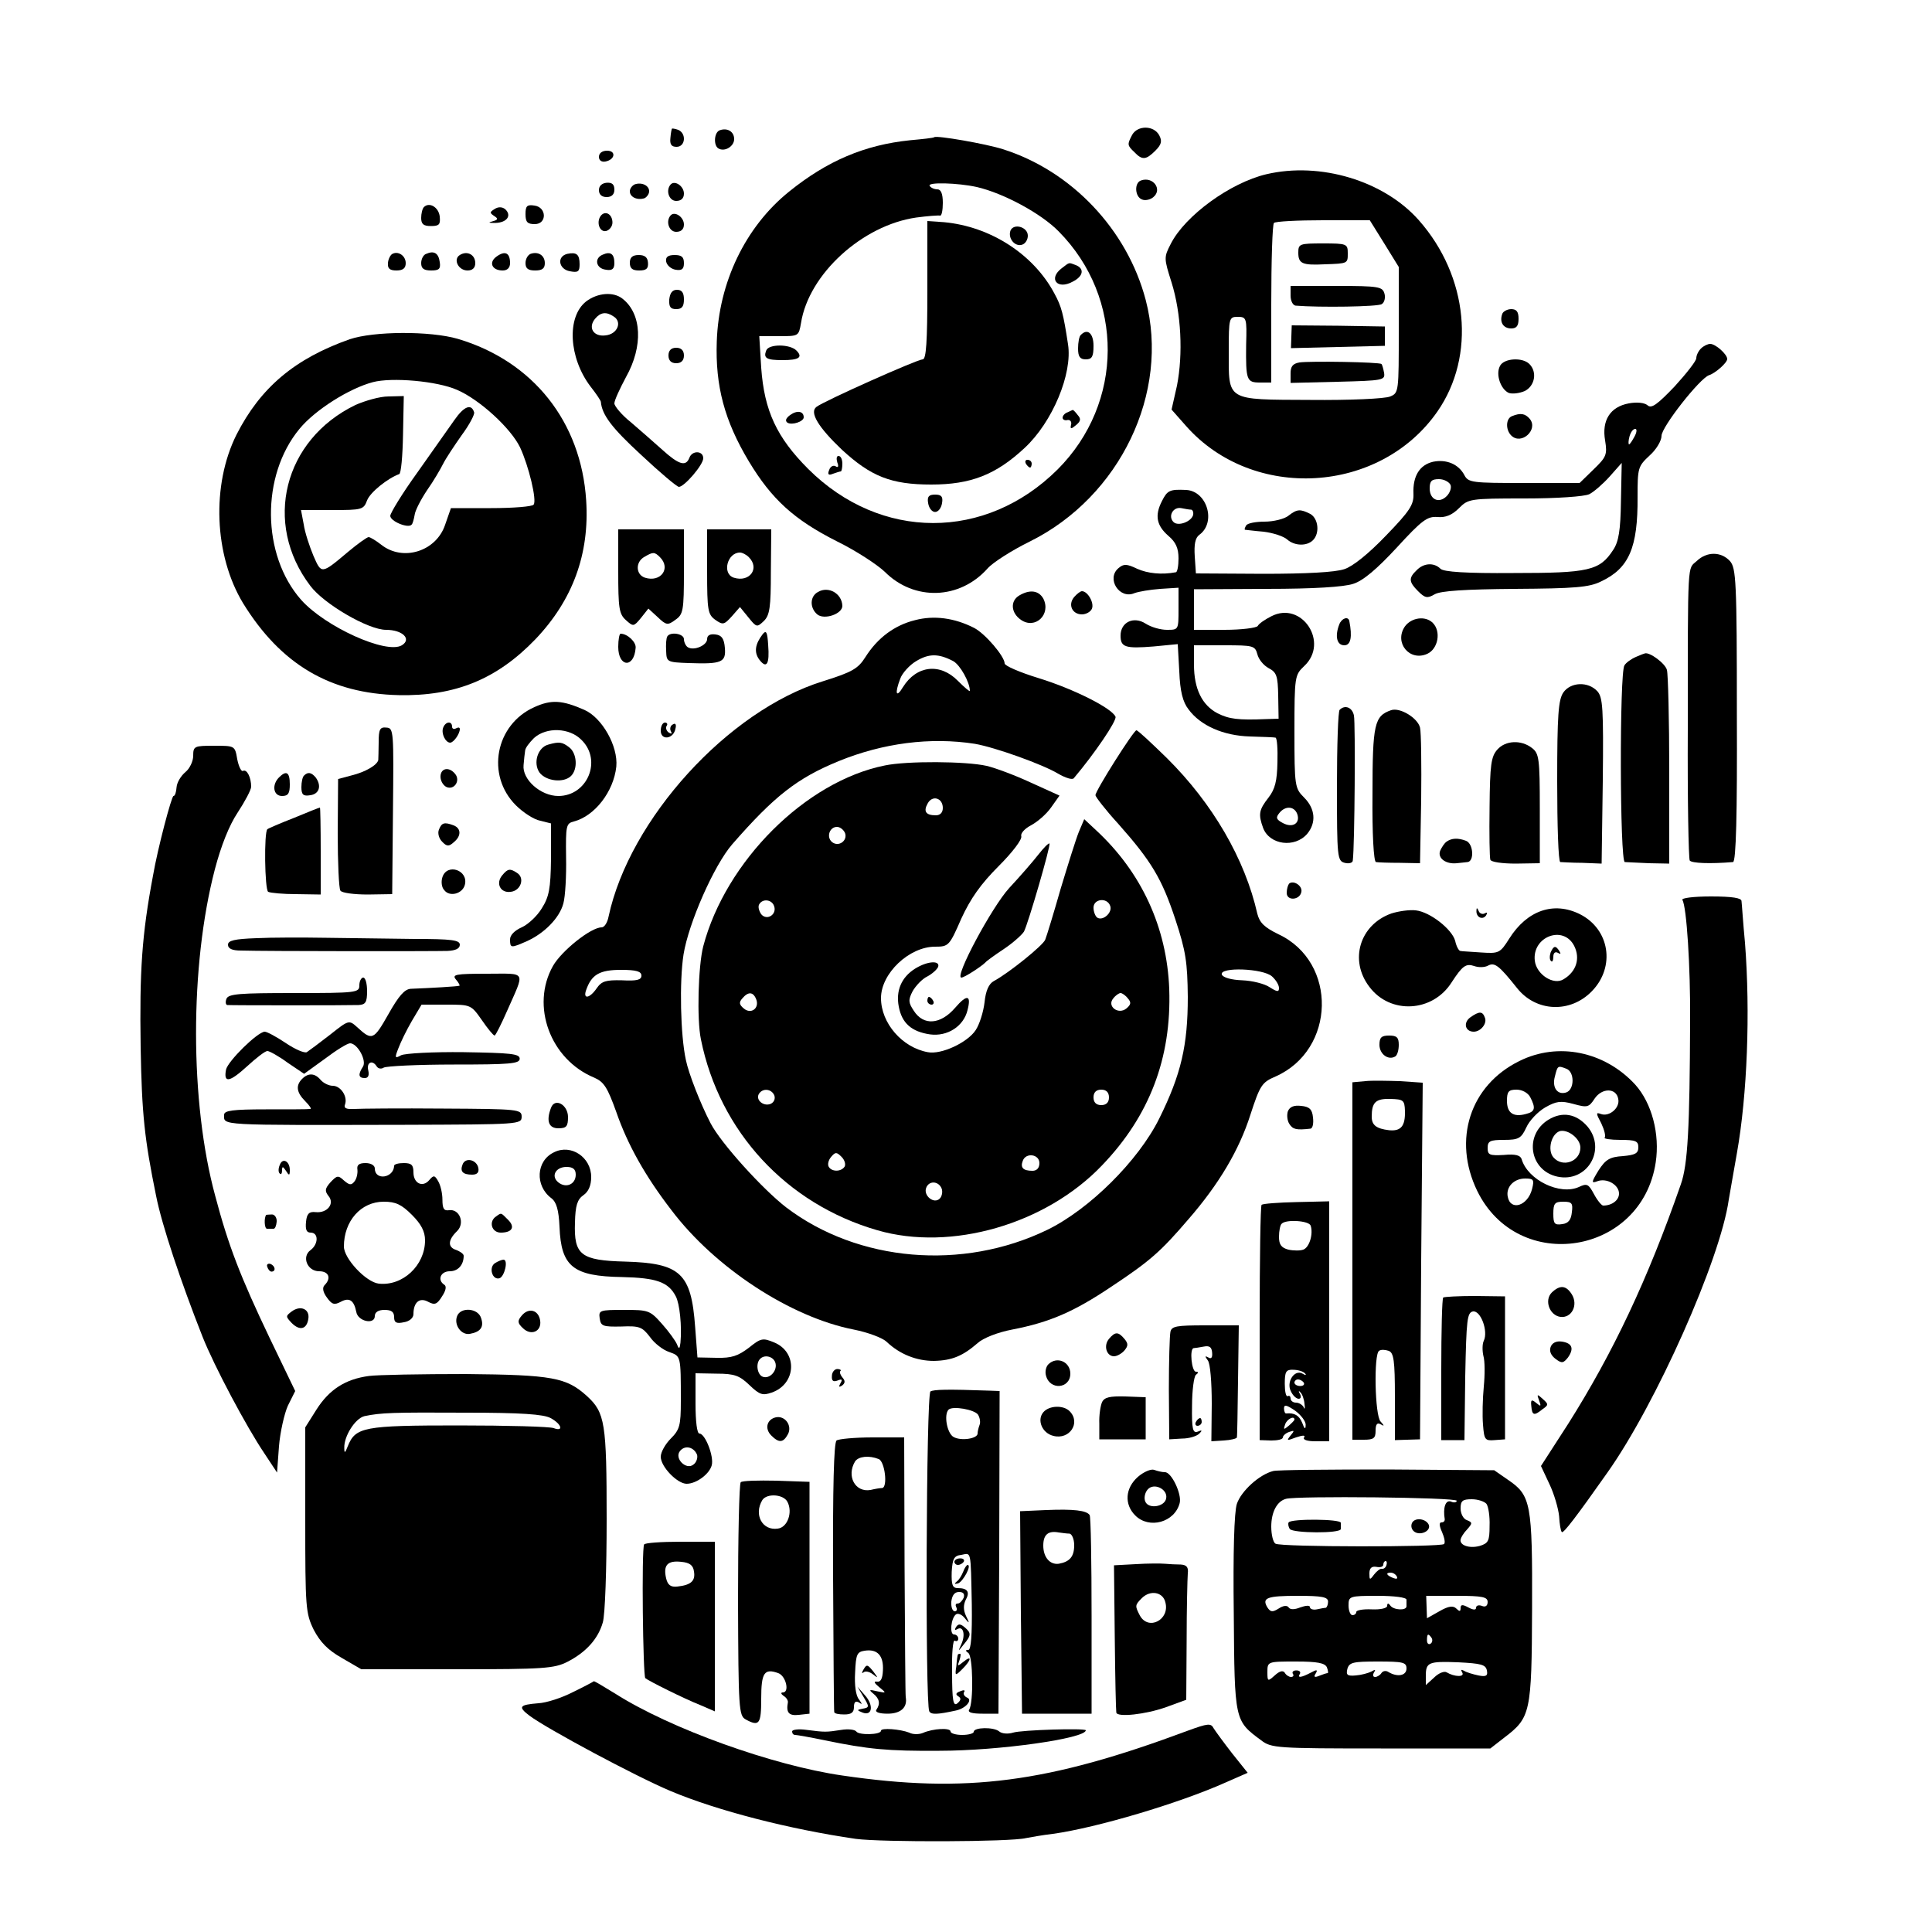
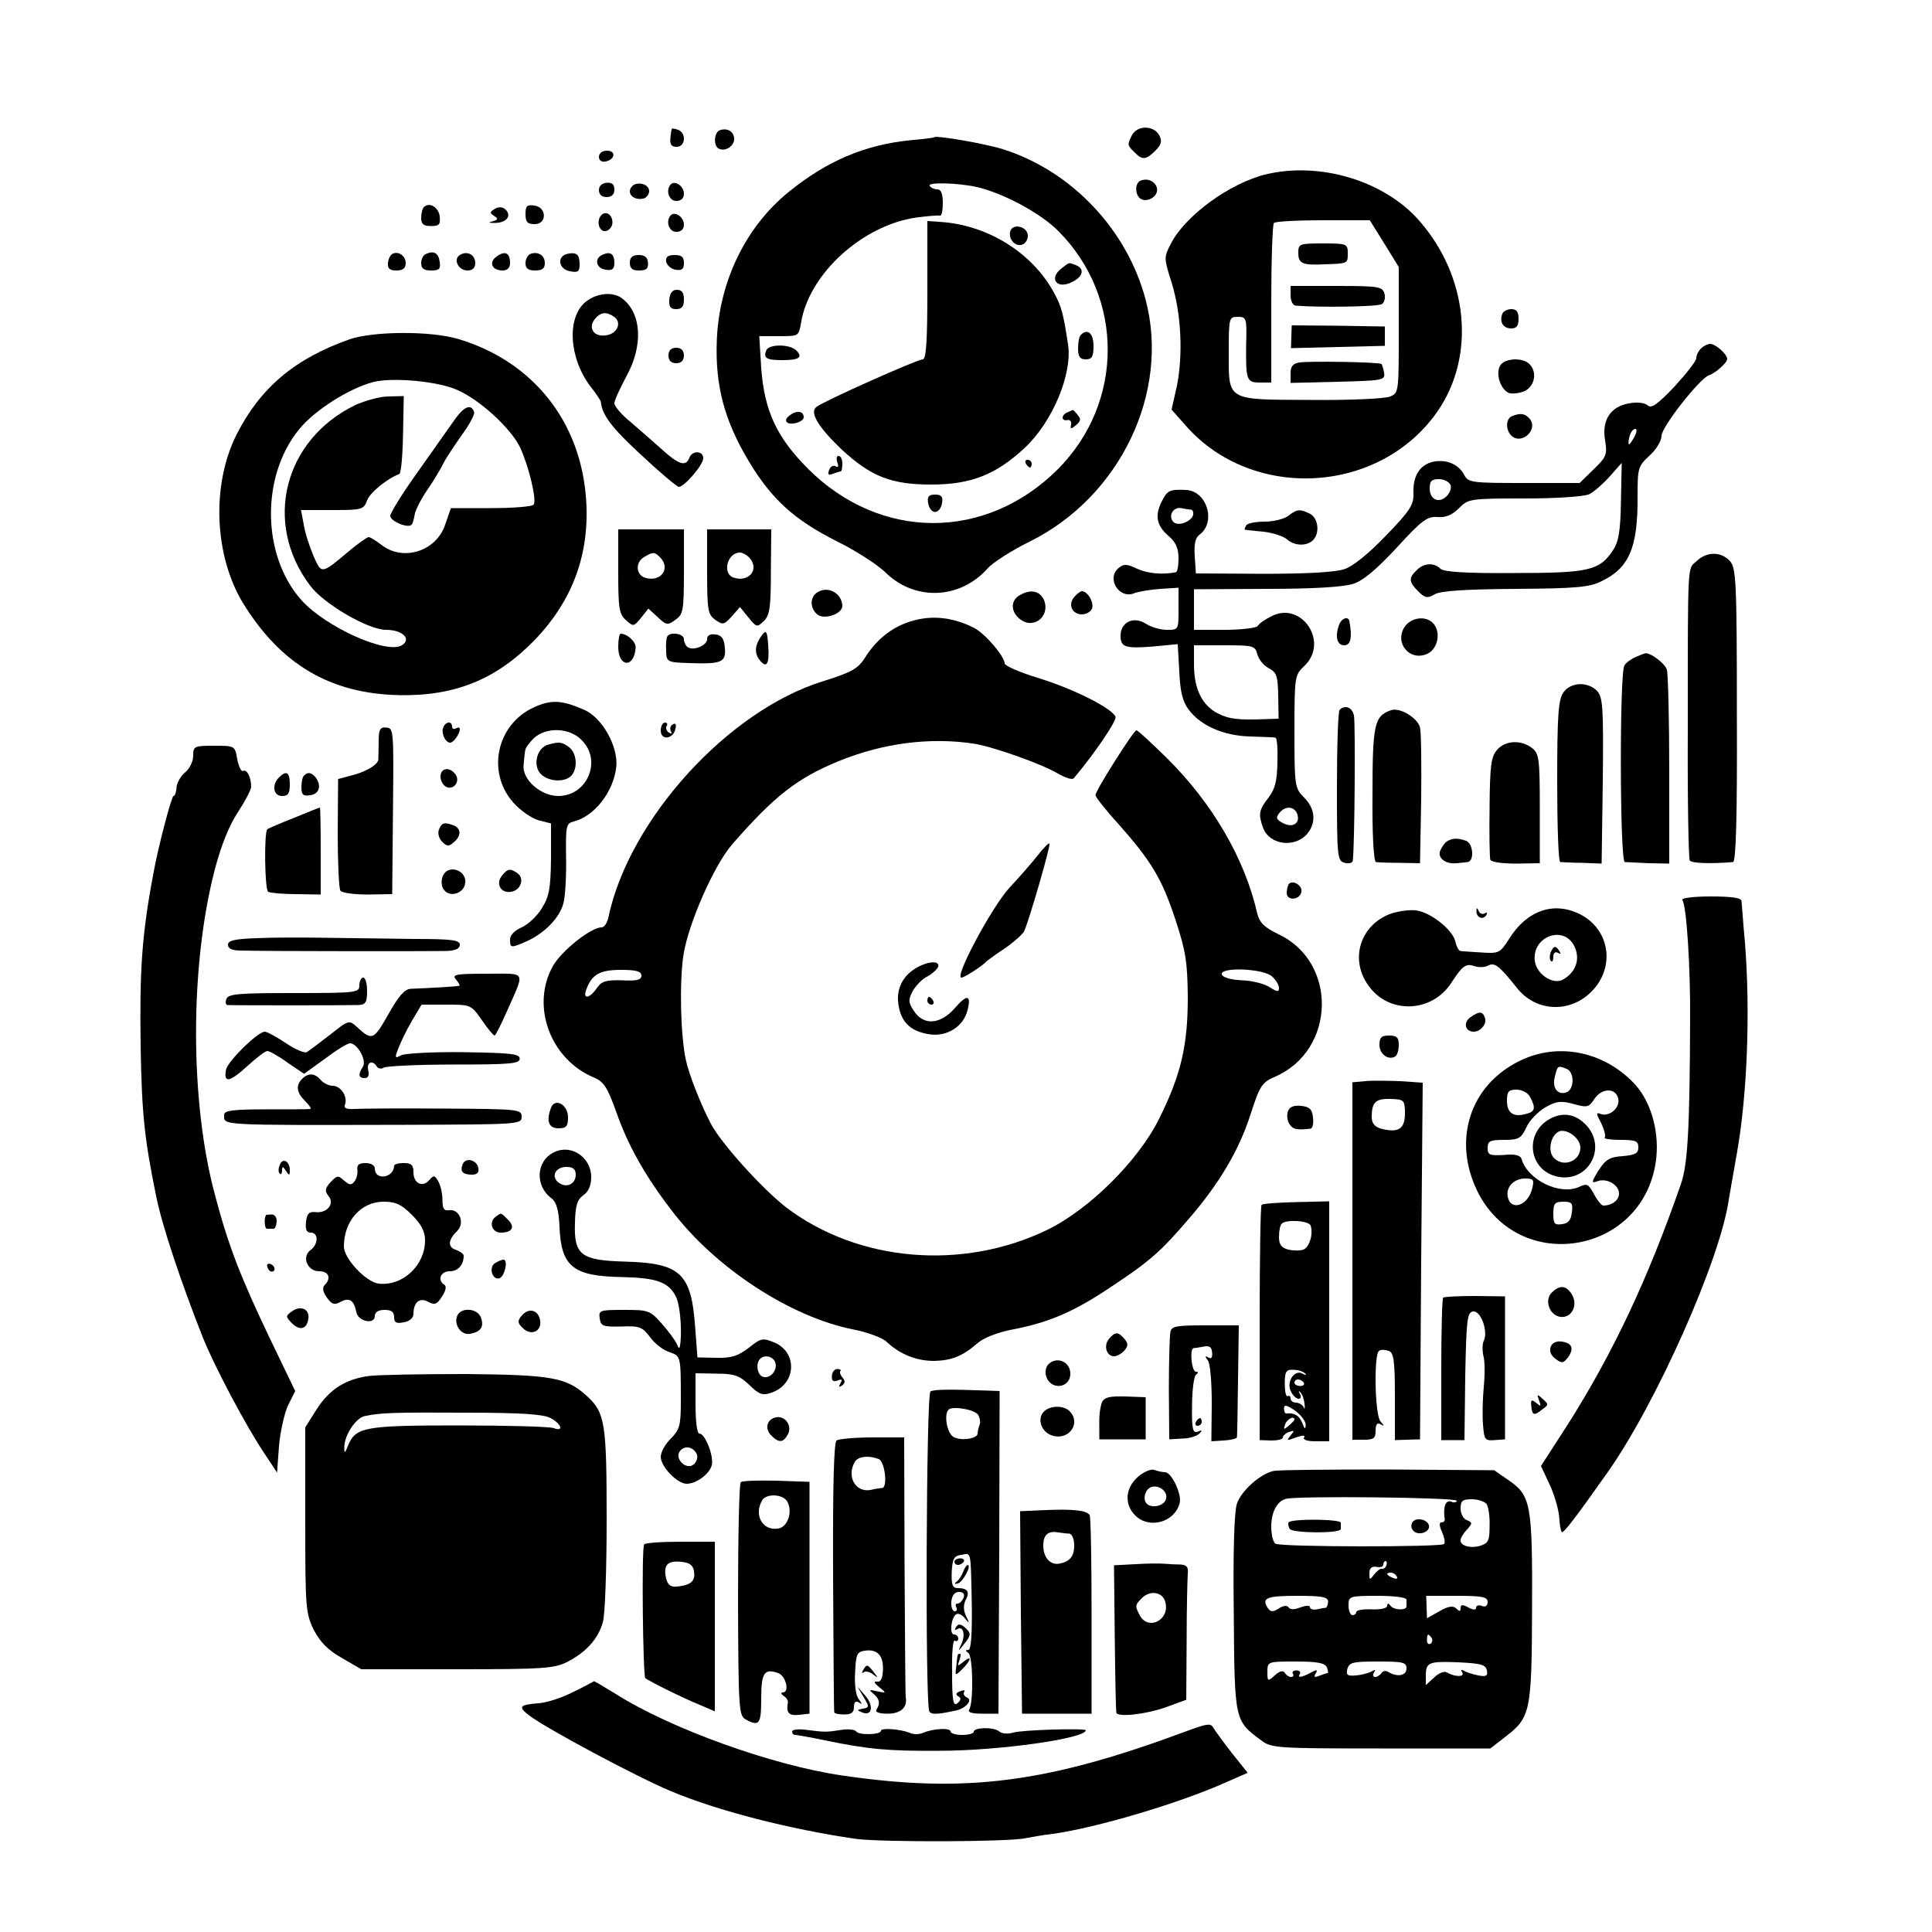
<svg xmlns="http://www.w3.org/2000/svg" version="1.0" width="500pt" height="500pt" viewBox="0 0 500 500" preserveAspectRatio="xMidYMid meet">
  <g transform="translate(0,500) scale(0.1,-0.1)" fill="#000000" stroke="none">
    <path d="M1739 4667 c-1 -1 -3 -12 -4 -24 -2 -17 3 -23 16 -23 23 0 26 35 4 44 -8 3 -16 4 -16 3z" />
    <path d="M1863 4663 c-15 -5 -17 -39 -4 -47 16 -10 41 5 41 24 0 19 -17 30 -37 23z" />
    <path d="M2930 4651 c-13 -25 -13 -27 6 -45 20 -21 30 -20 54 4 16 16 18 25 10 40 -14 26 -56 26 -70 1z" />
    <path d="M2418 4645 c-2 -2 -30 -5 -63 -8 -117 -12 -214 -53 -313 -133 -113 -91 -182 -235 -187 -388 -4 -115 20 -205 83 -310 59 -98 117 -151 228 -207 49 -24 104 -60 124 -79 76 -76 194 -72 266 9 13 15 63 47 110 70 233 116 362 385 299 625 -48 182 -192 334 -370 390 -44 14 -171 36 -177 31z m110 -129 c69 -16 166 -68 212 -115 170 -172 169 -444 -3 -616 -186 -185 -458 -185 -645 1 -82 82 -114 151 -122 262 l-5 82 51 0 c51 0 51 0 57 34 20 127 159 253 298 273 30 4 57 6 62 5 4 -1 7 14 7 33 0 24 -5 35 -14 35 -8 0 -17 4 -20 9 -7 10 72 8 122 -3z" />
    <path d="M2400 4249 c0 -133 -3 -179 -12 -179 -14 0 -256 -108 -275 -123 -19 -14 5 -53 66 -111 75 -69 127 -90 231 -90 102 0 167 25 242 95 72 67 124 192 112 268 -12 79 -17 98 -35 131 -54 102 -166 174 -286 185 l-43 3 0 -179z" />
    <path d="M2615 4403 c-7 -20 12 -43 31 -36 8 3 14 13 14 23 0 23 -37 33 -45 13z" />
    <path d="M2748 4306 c-36 -27 -12 -57 28 -35 28 14 31 34 8 43 -19 7 -15 8 -36 -8z" />
    <path d="M2797 4133 c-4 -3 -7 -19 -7 -35 0 -21 5 -28 20 -28 16 0 20 7 20 35 0 33 -16 46 -33 28z" />
    <path d="M1983 4093 c-8 -20 1 -25 42 -25 42 0 54 7 36 25 -17 17 -72 17 -78 0z" />
    <path d="M2045 3926 c-11 -8 -14 -15 -7 -20 12 -7 42 3 42 14 0 16 -17 19 -35 6z" />
    <path d="M2763 3933 c-7 -2 -13 -9 -13 -14 0 -5 6 -8 13 -6 6 1 11 -4 9 -12 -3 -12 0 -12 13 -1 12 10 13 16 4 26 -6 8 -12 14 -13 13 0 0 -7 -3 -13 -6z" />
    <path d="M2167 3803 c4 -10 2 -14 -4 -10 -6 4 -14 0 -17 -9 -5 -12 -2 -15 10 -10 8 3 18 6 20 6 2 0 4 9 4 20 0 11 -4 20 -10 20 -5 0 -6 -7 -3 -17z" />
    <path d="M2655 3800 c3 -5 8 -10 11 -10 2 0 4 5 4 10 0 6 -5 10 -11 10 -5 0 -7 -4 -4 -10z" />
    <path d="M2402 3698 c2 -13 10 -23 18 -23 8 0 16 10 18 23 3 17 -2 22 -18 22 -16 0 -21 -5 -18 -22z" />
    <path d="M1550 4594 c0 -9 7 -14 17 -12 25 5 28 28 4 28 -12 0 -21 -6 -21 -16z" />
    <path d="M3277 4549 c-93 -22 -210 -107 -247 -180 -18 -35 -18 -37 2 -100 25 -80 30 -185 14 -267 l-14 -62 38 -43 c173 -195 501 -176 650 38 100 144 80 350 -48 495 -90 102 -255 152 -395 119z m306 -180 l37 -60 0 -163 c0 -159 0 -163 -22 -172 -13 -6 -106 -10 -207 -9 -220 1 -211 -4 -211 127 0 85 1 88 23 88 23 0 24 -3 22 -72 -1 -92 1 -98 36 -98 l29 0 0 203 c0 112 3 207 7 210 3 4 61 7 127 7 l121 0 38 -61z" />
    <path d="M3360 4346 c0 -28 10 -33 68 -30 61 2 60 2 60 29 0 24 -3 25 -64 25 -61 0 -64 -1 -64 -24z" />
    <path d="M3340 4235 c0 -14 6 -25 13 -26 61 -5 214 -3 223 4 7 4 10 17 7 27 -5 18 -14 20 -124 20 l-119 0 0 -25z" />
    <path d="M3342 4129 l-1 -30 122 3 121 3 0 25 0 25 -120 2 -121 1 -1 -29z" />
    <path d="M3363 4062 c-17 -3 -23 -10 -23 -28 l0 -25 123 3 c116 3 122 4 119 23 -2 11 -5 22 -7 23 -5 5 -184 8 -212 4z" />
    <path d="M2953 4533 c-18 -6 -16 -42 2 -49 8 -4 22 -1 30 6 24 20 -1 54 -32 43z" />
    <path d="M1550 4508 c0 -11 7 -18 20 -18 13 0 20 7 20 19 0 14 -6 19 -20 18 -12 -1 -20 -8 -20 -19z" />
    <path d="M1643 4523 c-7 -3 -13 -11 -13 -18 0 -15 19 -24 38 -18 6 3 12 11 12 18 0 15 -19 24 -37 18z" />
    <path d="M1736 4523 c-14 -15 -5 -43 14 -43 13 0 20 7 20 19 0 19 -23 35 -34 24z" />
    <path d="M1097 4464 c-4 -4 -7 -17 -7 -28 0 -16 6 -21 25 -21 22 0 25 4 23 25 -3 24 -27 38 -41 24z" />
    <path d="M1280 4459 c-13 -8 -13 -10 -1 -18 11 -7 10 -10 -5 -14 -12 -3 -9 -4 8 -4 31 1 43 20 25 36 -8 6 -18 6 -27 0z" />
    <path d="M1360 4446 c0 -21 5 -26 24 -26 32 0 31 44 -1 48 -19 3 -23 -1 -23 -22z" />
    <path d="M1557 4444 c-15 -15 -7 -45 11 -42 9 2 17 12 17 22 0 20 -16 31 -28 20z" />
    <path d="M1736 4443 c-14 -15 -5 -43 14 -43 13 0 20 7 20 19 0 19 -23 35 -34 24z" />
    <path d="M1014 4342 c-5 -4 -10 -15 -10 -24 -1 -13 5 -18 22 -18 17 0 24 6 24 19 0 20 -21 33 -36 23z" />
    <path d="M1103 4343 c-7 -2 -13 -13 -13 -24 0 -14 7 -19 26 -19 20 0 25 4 22 22 -3 23 -15 30 -35 21z" />
    <path d="M1190 4340 c-18 -11 -4 -40 20 -40 13 0 20 7 20 19 0 22 -21 33 -40 21z" />
    <path d="M1285 4336 c-21 -15 -12 -36 16 -36 12 0 19 7 19 19 0 27 -13 33 -35 17z" />
    <path d="M1373 4343 c-7 -3 -13 -13 -13 -24 0 -14 7 -19 25 -19 18 0 25 5 25 19 0 20 -17 31 -37 24z" />
    <path d="M1468 4343 c-28 -7 -22 -40 7 -45 21 -4 25 -1 25 18 0 26 -8 32 -32 27z" />
    <path d="M1560 4341 c-23 -9 -18 -36 8 -39 16 -3 22 2 22 17 0 24 -10 31 -30 22z" />
    <path d="M1630 4320 c0 -15 7 -20 24 -20 19 0 24 5 23 20 -1 14 -8 20 -24 20 -16 0 -23 -6 -23 -20z" />
    <path d="M1724 4323 c2 -10 13 -19 24 -21 17 -3 22 2 22 17 0 16 -6 21 -24 21 -17 0 -24 -5 -22 -17z" />
    <path d="M1732 4225 c-1 -19 3 -25 18 -25 15 0 20 7 20 25 0 17 -5 25 -18 25 -12 0 -18 -8 -20 -25z" />
    <path d="M1517 4220 c-51 -40 -45 -146 11 -220 15 -19 27 -37 27 -40 3 -34 29 -68 104 -137 49 -46 93 -83 98 -83 14 0 63 57 63 74 0 20 -29 21 -36 1 -9 -23 -27 -18 -70 21 -21 19 -58 51 -81 71 -24 19 -43 42 -43 49 0 8 14 38 30 68 45 80 41 164 -9 203 -24 19 -65 15 -94 -7z m71 -39 c23 -14 10 -46 -21 -49 -31 -4 -46 20 -27 43 14 17 29 19 48 6z" />
    <path d="M3888 4188 c-8 -21 2 -38 23 -38 14 0 19 7 19 25 0 18 -5 25 -19 25 -10 0 -21 -6 -23 -12z" />
    <path d="M905 4122 c-142 -50 -231 -125 -293 -247 -65 -130 -58 -312 17 -436 98 -159 226 -234 403 -238 146 -3 254 41 354 145 96 101 140 220 131 359 -13 203 -137 360 -332 418 -72 21 -218 20 -280 -1z m278 -131 c58 -25 139 -99 163 -149 22 -47 44 -137 35 -148 -3 -5 -53 -9 -110 -9 l-104 0 -15 -43 c-23 -69 -109 -96 -165 -52 -14 11 -29 20 -33 20 -4 0 -28 -17 -53 -38 -70 -59 -69 -58 -90 -10 -10 24 -22 60 -25 81 l-7 37 81 0 c77 0 81 1 90 25 8 21 53 57 83 68 5 1 9 47 10 102 l2 100 -40 -1 c-22 0 -60 -11 -85 -22 -186 -90 -240 -306 -117 -468 35 -47 150 -114 196 -114 43 0 67 -24 41 -40 -40 -24 -199 48 -261 118 -102 116 -104 321 -4 442 40 49 129 105 190 121 49 13 166 3 218 -20z" />
    <path d="M1176 3913 c-15 -21 -58 -82 -96 -136 -39 -54 -70 -105 -70 -112 0 -14 46 -33 55 -23 3 2 6 14 8 25 1 11 16 40 32 64 17 24 35 55 42 69 7 14 29 47 48 74 20 27 34 54 32 59 -7 23 -26 16 -51 -20z" />
    <path d="M4402 4098 c-7 -7 -12 -18 -12 -25 0 -7 -25 -39 -56 -73 -45 -47 -60 -58 -70 -49 -8 7 -28 9 -49 5 -48 -9 -70 -44 -61 -96 6 -37 3 -43 -30 -75 l-36 -35 -144 0 c-133 0 -144 1 -154 20 -15 29 -47 42 -81 35 -35 -8 -53 -37 -51 -83 1 -28 -9 -44 -71 -108 -45 -47 -86 -80 -108 -87 -24 -8 -97 -12 -210 -12 l-174 1 -3 44 c-2 31 1 48 12 56 44 32 20 113 -34 116 -43 2 -49 -1 -63 -29 -19 -37 -14 -63 17 -90 19 -16 26 -32 26 -58 0 -19 -3 -36 -7 -36 -37 -7 -73 -3 -100 9 -27 13 -35 13 -48 2 -33 -27 2 -82 41 -65 11 4 40 9 67 11 l47 3 0 -55 c0 -54 0 -54 -30 -54 -17 0 -41 7 -55 16 -31 20 -65 4 -65 -31 0 -30 12 -34 86 -28 l62 6 4 -71 c2 -51 9 -79 24 -98 31 -42 90 -68 159 -70 33 -1 63 -2 66 -3 4 -1 6 -29 5 -64 -1 -48 -6 -69 -23 -91 -25 -32 -27 -43 -14 -79 17 -44 82 -52 114 -15 24 29 21 65 -8 94 -24 24 -25 29 -25 171 0 143 1 146 25 169 66 61 -6 170 -85 129 -16 -8 -32 -19 -35 -25 -3 -5 -42 -10 -86 -10 l-79 0 0 53 0 52 188 1 c122 0 200 5 224 13 26 8 62 39 113 94 65 71 79 81 105 79 21 -2 38 5 56 23 24 24 28 25 170 25 84 0 154 5 167 11 12 6 36 27 53 46 l31 35 -2 -98 c-1 -77 -6 -106 -20 -127 -35 -54 -63 -60 -258 -60 -123 -1 -181 3 -189 11 -17 17 -44 15 -62 -4 -21 -20 -20 -30 4 -54 18 -18 24 -19 43 -8 15 9 80 13 208 14 154 1 192 4 222 19 73 34 96 88 95 219 0 75 1 79 31 107 17 15 31 38 31 51 0 23 99 149 123 157 16 5 47 32 47 42 0 12 -30 39 -44 39 -6 0 -17 -5 -24 -12z m-172 -228 c-6 -11 -12 -20 -14 -20 -2 0 -2 9 1 20 3 11 9 20 15 20 5 0 4 -9 -2 -20z m-476 -125 c3 -8 -2 -21 -10 -29 -20 -20 -44 -9 -44 20 0 19 5 24 24 24 13 0 26 -7 30 -15z m-671 -64 c4 -1 6 -7 5 -13 -4 -18 -39 -31 -51 -19 -15 15 -1 40 20 36 10 -2 21 -4 26 -4z m171 -374 c3 -13 16 -29 29 -36 21 -11 24 -20 25 -72 l1 -59 -32 -1 c-73 -3 -96 0 -126 15 -40 21 -61 63 -61 126 l0 50 79 0 c74 0 79 -1 85 -23z m103 -413 c9 -24 -11 -38 -37 -24 -17 9 -19 14 -9 26 15 19 38 18 46 -2z" />
    <path d="M1730 4080 c0 -13 7 -20 20 -20 13 0 20 7 20 20 0 13 -7 20 -20 20 -13 0 -20 -7 -20 -20z" />
    <path d="M3882 4053 c-12 -22 2 -61 23 -70 9 -3 27 -1 41 5 26 13 33 49 12 70 -18 18 -66 15 -76 -5z" />
    <path d="M3913 3923 c-16 -6 -17 -35 -2 -50 26 -26 71 15 48 43 -12 14 -24 16 -46 7z" />
    <path d="M3334 3665 c-10 -8 -38 -15 -61 -15 -23 0 -45 -4 -48 -10 -3 -5 -5 -10 -3 -11 2 0 23 -3 48 -5 25 -3 52 -12 61 -20 19 -17 51 -18 67 -2 18 18 14 56 -7 68 -26 13 -34 13 -57 -5z" />
    <path d="M1600 3522 c0 -96 2 -111 20 -127 19 -17 20 -17 39 6 l19 24 24 -22 c22 -21 26 -22 46 -7 20 14 22 23 22 125 l0 109 -85 0 -85 0 0 -108z m108 36 c29 -29 2 -66 -39 -53 -24 8 -25 41 -1 54 22 13 26 13 40 -1z" />
    <path d="M1830 3521 c0 -101 2 -111 21 -125 20 -14 23 -13 43 9 l21 24 22 -27 c21 -26 22 -26 40 -9 15 15 18 35 18 127 l1 110 -83 0 -83 0 0 -109z m108 37 c29 -29 2 -66 -39 -53 -31 10 -17 65 16 65 6 0 16 -5 23 -12z" />
    <path d="M4391 3548 c-24 -22 -23 11 -23 -434 -1 -182 2 -335 5 -341 5 -7 52 -9 112 -4 8 1 11 124 10 380 0 348 -2 381 -18 399 -23 25 -60 25 -86 0z" />
    <path d="M2117 3468 c-21 -11 -22 -41 -2 -58 18 -15 65 1 65 22 -1 32 -36 52 -63 36z" />
    <path d="M2638 3459 c-24 -14 -22 -45 4 -63 37 -26 79 14 58 55 -12 21 -35 24 -62 8z" />
    <path d="M2780 3455 c-17 -20 -5 -45 20 -45 11 0 23 7 26 15 6 15 -11 45 -26 45 -4 0 -13 -7 -20 -15z" />
-     <path d="M2368 3395 c-53 -13 -97 -46 -128 -95 -19 -30 -33 -39 -110 -63 -246 -76 -501 -357 -555 -609 -3 -16 -11 -28 -18 -28 -28 0 -104 -61 -126 -100 -58 -103 -7 -242 107 -289 25 -11 34 -25 57 -89 29 -84 75 -166 142 -253 113 -150 309 -278 473 -310 35 -7 74 -21 85 -32 34 -32 77 -49 122 -49 47 1 75 13 113 46 14 13 52 28 89 35 98 19 160 46 257 111 101 67 128 91 200 175 79 91 131 179 160 270 25 77 30 84 65 99 156 69 161 296 8 368 -37 18 -49 30 -55 53 -32 142 -116 286 -234 403 -40 39 -75 72 -79 72 -7 0 -106 -156 -106 -168 0 -4 26 -38 59 -74 86 -97 113 -142 148 -248 27 -82 31 -110 32 -200 0 -125 -17 -200 -74 -315 -54 -109 -181 -235 -290 -288 -219 -106 -489 -83 -675 58 -61 47 -169 166 -196 218 -26 50 -57 129 -64 164 -14 64 -17 203 -6 273 13 81 79 231 126 285 109 125 168 171 275 215 115 47 238 63 353 45 52 -9 175 -53 215 -77 19 -11 37 -17 41 -12 54 64 111 148 108 159 -9 22 -108 72 -199 100 -49 15 -88 32 -88 38 0 18 -50 77 -79 92 -51 26 -104 33 -153 20z m99 -106 c18 -10 43 -55 43 -77 0 -3 -14 9 -31 26 -46 47 -107 40 -142 -16 -18 -30 -22 -17 -7 22 5 14 24 35 41 45 33 20 58 20 96 0z m-807 -814 c0 -11 -12 -14 -50 -12 -42 1 -53 -2 -66 -21 -18 -26 -36 -29 -27 -4 14 40 35 52 90 52 40 0 53 -4 53 -15z m1632 -2 c10 -9 18 -22 18 -30 0 -11 -5 -10 -24 2 -13 9 -45 17 -71 18 -28 1 -50 7 -53 15 -6 20 107 16 130 -5z" />
+     <path d="M2368 3395 c-53 -13 -97 -46 -128 -95 -19 -30 -33 -39 -110 -63 -246 -76 -501 -357 -555 -609 -3 -16 -11 -28 -18 -28 -28 0 -104 -61 -126 -100 -58 -103 -7 -242 107 -289 25 -11 34 -25 57 -89 29 -84 75 -166 142 -253 113 -150 309 -278 473 -310 35 -7 74 -21 85 -32 34 -32 77 -49 122 -49 47 1 75 13 113 46 14 13 52 28 89 35 98 19 160 46 257 111 101 67 128 91 200 175 79 91 131 179 160 270 25 77 30 84 65 99 156 69 161 296 8 368 -37 18 -49 30 -55 53 -32 142 -116 286 -234 403 -40 39 -75 72 -79 72 -7 0 -106 -156 -106 -168 0 -4 26 -38 59 -74 86 -97 113 -142 148 -248 27 -82 31 -110 32 -200 0 -125 -17 -200 -74 -315 -54 -109 -181 -235 -290 -288 -219 -106 -489 -83 -675 58 -61 47 -169 166 -196 218 -26 50 -57 129 -64 164 -14 64 -17 203 -6 273 13 81 79 231 126 285 109 125 168 171 275 215 115 47 238 63 353 45 52 -9 175 -53 215 -77 19 -11 37 -17 41 -12 54 64 111 148 108 159 -9 22 -108 72 -199 100 -49 15 -88 32 -88 38 0 18 -50 77 -79 92 -51 26 -104 33 -153 20z m99 -106 z m-807 -814 c0 -11 -12 -14 -50 -12 -42 1 -53 -2 -66 -21 -18 -26 -36 -29 -27 -4 14 40 35 52 90 52 40 0 53 -4 53 -15z m1632 -2 c10 -9 18 -22 18 -30 0 -11 -5 -10 -24 2 -13 9 -45 17 -71 18 -28 1 -50 7 -53 15 -6 20 107 16 130 -5z" />
    <path d="M3466 3384 c-12 -31 -6 -54 13 -54 17 0 21 22 13 63 -3 13 -20 7 -26 -9z" />
    <path d="M3636 3379 c-29 -42 12 -92 58 -71 28 13 36 58 14 80 -19 19 -55 14 -72 -9z" />
    <path d="M1974 3359 c-20 -26 -23 -47 -9 -66 19 -25 27 -12 23 38 -2 33 -5 39 -14 28z" />
    <path d="M1600 3326 c0 -53 41 -56 45 -3 2 15 -21 37 -39 37 -3 0 -6 -15 -6 -34z" />
    <path d="M1727 3353 c-3 -5 -4 -21 -3 -38 1 -28 2 -29 59 -31 85 -3 96 2 93 39 -2 24 -8 33 -24 35 -14 2 -22 -2 -22 -12 0 -16 -34 -31 -50 -21 -5 3 -10 13 -10 21 0 14 -35 20 -43 7z" />
    <path d="M4234 3300 c-12 -5 -26 -15 -30 -22 -13 -19 -12 -508 1 -509 5 0 34 -2 63 -3 l52 -1 0 240 c0 132 -3 250 -6 261 -4 17 -45 47 -57 43 -1 0 -12 -4 -23 -9z" />
    <path d="M4046 3208 c-13 -19 -16 -58 -16 -230 0 -115 3 -208 8 -209 4 0 30 -2 57 -2 l50 -2 3 214 c2 189 0 216 -14 232 -24 26 -69 24 -88 -3z" />
    <path d="M1383 3170 c-101 -45 -126 -176 -48 -254 19 -19 47 -37 63 -40 l28 -7 0 -92 c-1 -77 -5 -98 -24 -128 -12 -20 -36 -42 -52 -49 -18 -8 -30 -20 -30 -31 0 -23 2 -23 43 -5 45 20 85 60 95 98 5 18 8 72 7 120 -1 81 0 87 20 92 54 14 103 77 110 142 5 53 -37 127 -83 147 -57 25 -85 27 -129 7z m122 -85 c54 -53 15 -145 -60 -145 -46 0 -94 43 -90 80 1 14 3 30 4 37 0 7 11 21 23 33 32 29 92 27 123 -5z" />
    <path d="M1419 3073 c-27 -7 -40 -47 -23 -72 17 -23 63 -28 82 -9 18 18 15 59 -5 74 -18 14 -26 15 -54 7z" />
    <path d="M3467 3163 c-4 -3 -7 -93 -7 -199 0 -183 1 -192 20 -197 11 -3 21 0 21 6 5 38 7 356 3 375 -4 21 -23 29 -37 15z" />
    <path d="M3600 3162 c-43 -15 -48 -35 -48 -217 -1 -102 3 -175 9 -176 5 -1 33 -2 62 -2 l52 -1 3 164 c1 91 0 175 -3 187 -6 25 -52 53 -75 45z" />
    <path d="M1147 3117 c-6 -15 6 -39 18 -39 9 0 25 23 25 35 0 5 -4 5 -10 2 -5 -3 -10 -1 -10 4 0 16 -17 14 -23 -2z" />
    <path d="M1710 3109 c0 -26 33 -22 38 5 3 11 0 16 -7 11 -6 -3 -8 -11 -5 -17 4 -7 2 -8 -5 -4 -6 4 -9 12 -6 17 4 5 1 9 -4 9 -6 0 -11 -9 -11 -21z" />
    <path d="M980 3079 c0 -21 -1 -42 -1 -46 -3 -13 -33 -31 -70 -40 l-34 -9 -1 -140 c0 -76 3 -144 7 -149 4 -6 36 -10 71 -10 l63 1 2 215 c2 207 2 215 -17 216 -17 2 -20 -5 -20 -38z" />
    <path d="M3875 3060 c-16 -18 -19 -39 -20 -148 -1 -70 0 -132 2 -137 2 -6 31 -10 66 -10 l62 1 0 142 c0 129 -2 142 -20 156 -28 22 -69 20 -90 -4z" />
    <path d="M500 3044 c0 -14 -9 -33 -20 -42 -12 -10 -22 -27 -23 -39 -1 -13 -4 -23 -8 -23 -5 0 -41 -136 -53 -206 -29 -154 -35 -247 -32 -444 3 -174 10 -238 40 -385 15 -76 64 -222 120 -364 30 -76 114 -234 160 -302 l33 -50 5 68 c3 37 14 85 23 105 l19 38 -66 137 c-75 157 -107 239 -141 368 -66 242 -66 596 -1 845 16 61 37 114 59 147 19 29 35 59 35 67 0 24 -11 46 -21 41 -4 -3 -11 10 -15 30 -6 35 -6 35 -60 35 -51 0 -54 -1 -54 -26z" />
-     <path d="M2290 3019 c-205 -41 -412 -248 -470 -468 -13 -50 -17 -189 -6 -241 48 -238 221 -426 457 -494 190 -55 435 15 581 168 123 128 180 278 174 456 -6 160 -72 303 -190 412 l-30 28 -14 -33 c-7 -17 -28 -84 -47 -147 -18 -63 -36 -122 -40 -132 -6 -15 -94 -86 -133 -107 -13 -7 -21 -25 -24 -55 -3 -25 -13 -57 -23 -72 -21 -32 -89 -64 -124 -57 -66 12 -121 75 -121 140 0 64 73 133 140 133 35 0 37 2 68 73 24 52 50 89 97 136 35 35 61 69 58 77 -2 7 8 19 25 28 17 9 40 29 52 46 l22 31 -75 34 c-41 19 -92 38 -114 43 -53 12 -206 13 -263 1z m150 -110 c0 -12 -7 -19 -18 -19 -26 0 -33 10 -21 31 12 22 39 14 39 -12z m-253 -65 c7 -20 -17 -37 -34 -23 -15 13 -6 39 13 39 8 0 17 -7 21 -16z m-184 -188 c9 -22 -18 -40 -33 -22 -6 9 -9 20 -5 26 9 15 32 12 38 -4z m870 0 c7 -17 -18 -40 -33 -31 -5 3 -10 15 -10 26 0 23 35 27 43 5z m-916 -242 c9 -23 -13 -40 -32 -24 -12 10 -13 16 -4 26 15 18 28 18 36 -2z m962 2 c9 -10 8 -16 -4 -26 -21 -17 -51 6 -34 26 6 8 15 14 19 14 4 0 13 -6 19 -14z m-915 -251 c3 -9 -1 -18 -10 -22 -19 -7 -39 11 -30 26 10 16 33 13 40 -4z m866 -5 c0 -13 -7 -20 -20 -20 -13 0 -20 7 -20 20 0 13 7 20 20 20 13 0 20 -7 20 -20z m-684 -179 c-9 -14 -33 -14 -41 -1 -4 6 -1 18 6 26 11 13 14 13 27 0 8 -8 11 -19 8 -25z m504 9 c0 -13 -7 -20 -18 -20 -24 0 -32 8 -25 26 8 22 43 17 43 -6z m-253 -66 c3 -8 1 -20 -5 -26 -15 -15 -43 8 -35 28 7 19 32 18 40 -2z" />
    <path d="M1140 2990 c0 -11 7 -23 16 -27 20 -8 36 17 22 34 -16 20 -38 15 -38 -7z" />
    <path d="M722 2988 c-19 -19 -15 -48 8 -48 16 0 20 7 20 30 0 32 -9 37 -28 18z" />
    <path d="M787 2993 c-4 -3 -7 -17 -7 -30 0 -20 5 -24 23 -21 23 3 30 24 14 46 -11 13 -20 15 -30 5z" />
    <path d="M760 2883 c-36 -14 -66 -27 -68 -29 -9 -7 -7 -156 2 -162 6 -3 39 -6 73 -6 l63 -1 0 113 c0 61 -1 112 -2 112 -2 0 -32 -12 -68 -27z" />
    <path d="M1136 2853 c-4 -9 0 -23 8 -31 12 -13 18 -13 30 -2 20 16 20 36 0 44 -24 9 -31 7 -38 -11z" />
    <path d="M3744 2822 c-6 -4 -13 -15 -17 -24 -7 -19 15 -35 43 -32 8 1 21 2 28 3 18 2 15 48 -4 55 -21 8 -37 7 -50 -2z" />
    <path d="M2687 2788 c-14 -18 -48 -57 -75 -86 -45 -49 -143 -232 -124 -232 8 0 52 29 62 39 3 4 24 19 48 35 24 16 47 37 52 45 11 21 70 224 66 228 -2 2 -15 -11 -29 -29z" />
    <path d="M1145 2730 c-4 -12 -2 -27 5 -34 14 -18 47 -9 53 14 10 38 -46 57 -58 20z" />
    <path d="M1300 2735 c-18 -21 -5 -47 22 -43 26 3 37 36 16 49 -18 12 -24 11 -38 -6z" />
    <path d="M3336 2713 c-3 -4 -6 -14 -6 -24 0 -21 34 -19 38 3 3 16 -21 31 -32 21z" />
    <path d="M4354 2671 c11 -17 21 -175 20 -311 -1 -280 -6 -374 -24 -425 -86 -247 -175 -435 -291 -619 l-71 -110 22 -47 c12 -25 23 -63 25 -83 1 -20 4 -38 7 -41 4 -4 37 39 118 154 126 178 292 551 314 706 4 22 13 76 21 120 27 152 35 365 21 545 -5 52 -8 101 -9 108 0 8 -23 12 -79 12 -45 0 -77 -4 -74 -9z" />
    <path d="M3601 2636 c-82 -29 -110 -121 -57 -190 54 -72 164 -66 213 12 28 43 37 49 58 42 11 -4 27 -4 36 1 17 9 28 1 75 -58 49 -62 138 -66 194 -8 61 63 46 160 -31 199 -68 34 -137 10 -183 -63 -24 -38 -27 -39 -73 -36 -26 2 -51 3 -54 4 -4 1 -10 12 -13 26 -8 30 -65 75 -102 79 -16 2 -44 -2 -63 -8z m473 -84 c16 -32 6 -66 -27 -86 -26 -17 -71 12 -75 48 -7 62 74 93 102 38z" />
    <path d="M4013 2535 c-3 -9 -3 -19 1 -22 3 -4 6 1 6 11 0 10 5 14 12 10 7 -4 8 -3 4 4 -10 16 -15 15 -23 -3z" />
    <path d="M3821 2643 c-1 -17 16 -25 25 -12 4 7 3 9 -4 5 -5 -3 -13 0 -15 6 -4 9 -6 10 -6 1z" />
    <path d="M663 2572 c-56 -2 -73 -6 -73 -17 0 -10 11 -15 33 -15 66 -2 503 -2 535 -1 21 1 32 6 32 16 0 12 -20 15 -117 15 -65 1 -167 2 -228 3 -60 1 -143 1 -182 -1z" />
    <path d="M2368 2493 c-35 -22 -50 -57 -42 -98 8 -43 33 -65 81 -72 45 -6 87 21 97 63 10 39 -1 42 -32 6 -38 -44 -82 -47 -107 -8 -14 21 -15 28 -3 51 8 14 25 32 38 38 13 7 25 18 28 25 5 17 -28 15 -60 -5z" />
    <path d="M1180 2465 c7 -8 11 -16 9 -16 -4 -2 -75 -6 -126 -8 -16 -1 -31 -18 -58 -66 -38 -67 -42 -69 -81 -33 -21 19 -22 18 -70 -20 -27 -21 -54 -41 -60 -45 -6 -3 -30 7 -55 24 -24 16 -48 29 -54 29 -19 -1 -95 -76 -100 -98 -7 -36 9 -33 54 8 24 22 47 40 53 40 5 0 29 -13 52 -30 l43 -29 54 39 c29 22 58 40 65 40 19 0 44 -45 33 -61 -13 -20 -11 -29 5 -29 9 0 12 7 9 20 -5 21 11 28 22 10 4 -6 12 -7 18 -3 7 4 89 8 182 8 144 0 170 2 170 15 0 13 -23 15 -145 17 -79 1 -152 -3 -162 -8 -16 -9 -17 -7 -7 18 6 16 21 47 35 71 l25 42 64 0 c63 0 64 0 92 -40 15 -22 30 -40 33 -40 3 1 17 29 32 63 47 107 53 97 -52 97 -81 0 -91 -2 -80 -15z" />
    <path d="M930 2450 c0 -19 -7 -20 -169 -20 -141 0 -170 -2 -175 -15 -3 -8 -2 -15 2 -16 10 -1 312 -1 340 0 18 1 22 7 22 36 0 19 -4 35 -10 35 -5 0 -10 -9 -10 -20z" />
    <path d="M2400 2410 c0 -5 5 -10 11 -10 5 0 7 5 4 10 -3 6 -8 10 -11 10 -2 0 -4 -4 -4 -10z" />
    <path d="M3805 2367 c-19 -14 -13 -37 9 -37 18 0 35 21 29 36 -6 17 -14 18 -38 1z" />
    <path d="M3570 2296 c0 -24 23 -41 41 -30 5 3 9 16 9 30 0 19 -5 24 -25 24 -20 0 -25 -5 -25 -24z" />
    <path d="M3932 2254 c-128 -63 -173 -204 -109 -336 106 -217 426 -166 462 74 11 73 -10 153 -53 201 -79 86 -200 111 -300 61z m122 -20 c21 -8 21 -53 0 -61 -23 -8 -38 12 -30 41 7 28 7 29 30 20z m-94 -73 c15 -29 13 -38 -11 -44 -33 -9 -49 3 -49 34 0 24 4 29 25 29 14 0 29 -8 35 -19z m228 -5 c5 -23 -23 -47 -45 -39 -13 5 -13 2 1 -24 8 -17 12 -33 9 -37 -4 -3 15 -6 40 -6 40 0 47 -3 47 -19 0 -16 -8 -20 -40 -23 -34 -2 -45 -9 -63 -37 -19 -31 -19 -34 -3 -28 24 9 56 -9 56 -32 0 -17 -18 -31 -41 -31 -4 0 -15 13 -24 30 -14 26 -18 28 -39 18 -49 -22 -132 18 -148 72 -3 10 -16 14 -46 11 -37 -2 -42 0 -42 18 0 18 6 21 43 21 37 0 44 4 57 32 8 18 30 41 49 52 28 16 40 18 73 9 36 -10 40 -9 55 14 19 28 56 28 61 -1z m-223 -233 c-11 -44 -56 -58 -63 -20 -5 25 16 47 45 47 22 0 24 -3 18 -27z m103 -60 c-2 -20 -9 -29 -25 -31 -20 -3 -23 1 -23 27 0 27 4 31 26 31 22 0 25 -4 22 -27z" />
    <path d="M4007 2102 c-63 -39 -49 -131 23 -147 77 -17 129 70 78 130 -29 33 -65 39 -101 17z m83 -72 c0 -36 -46 -53 -70 -25 -16 19 -5 62 18 68 21 4 52 -20 52 -43z" />
    <path d="M782 2208 c-17 -17 -15 -35 8 -58 11 -11 17 -20 13 -20 -5 -1 -56 -1 -115 -1 -85 0 -108 -3 -108 -14 0 -28 -21 -27 468 -26 295 1 302 1 302 21 0 19 -7 20 -202 21 -112 1 -216 0 -232 -1 -20 -1 -27 2 -23 12 7 20 -11 48 -32 48 -10 0 -24 7 -31 15 -15 18 -32 19 -48 3z" />
    <path d="M3533 2202 l-33 -3 0 -463 0 -462 30 0 c25 0 30 4 30 23 0 17 4 22 13 17 10 -6 10 -4 0 7 -15 15 -18 175 -4 183 5 4 16 3 25 0 13 -5 16 -25 16 -119 l0 -112 32 1 33 1 3 462 4 461 -59 4 c-32 1 -73 2 -90 0z m103 -77 c1 -39 -10 -53 -41 -50 -33 4 -45 13 -45 35 0 37 10 47 48 46 34 -1 37 -3 38 -31z" />
    <path d="M1426 2133 c-13 -34 -6 -53 19 -53 21 0 25 5 25 29 0 32 -34 51 -44 24z" />
    <path d="M3333 2124 c-3 -9 -2 -24 4 -33 9 -14 18 -16 54 -12 6 0 9 13 7 29 -2 21 -9 28 -31 30 -18 2 -29 -2 -34 -14z" />
    <path d="M1434 2018 c-47 -22 -50 -87 -7 -119 13 -10 19 -30 21 -74 4 -103 35 -128 162 -130 89 -2 120 -13 139 -50 10 -19 16 -77 12 -120 -2 -17 -4 -17 -9 -4 -4 9 -21 33 -39 53 -31 35 -35 36 -98 36 -63 0 -66 -1 -63 -22 3 -20 8 -22 56 -21 47 2 54 -1 74 -27 11 -16 34 -34 50 -39 30 -11 30 -8 30 -127 0 -63 -3 -74 -26 -97 -14 -14 -26 -35 -26 -47 0 -26 43 -70 67 -70 25 0 59 25 65 48 6 23 -17 82 -32 82 -6 0 -10 30 -10 78 l0 78 55 -1 c46 0 59 -5 85 -30 26 -25 34 -27 57 -19 64 22 68 105 6 130 -29 12 -34 11 -65 -14 -28 -21 -44 -27 -84 -26 l-49 1 -6 79 c-10 139 -38 165 -181 169 -115 3 -133 17 -130 101 1 44 6 60 22 71 13 9 20 25 20 47 0 51 -52 86 -96 64z m56 -58 c0 -25 -25 -36 -45 -20 -20 16 -7 40 21 40 17 0 24 -6 24 -20z m516 -485 c8 -20 -13 -45 -32 -38 -14 5 -19 34 -7 46 11 12 33 7 39 -8z m-202 -240 c2 -7 -1 -19 -9 -25 -19 -16 -51 16 -35 35 13 16 36 10 44 -10z" />
    <path d="M724 1985 c-4 -9 -4 -19 0 -22 3 -4 6 0 6 8 0 11 2 11 10 -1 8 -13 10 -13 10 2 0 23 -19 33 -26 13z" />
    <path d="M1197 1986 c-7 -18 1 -26 25 -26 13 0 18 6 16 17 -4 22 -34 29 -41 9z" />
    <path d="M925 1973 c1 -10 -2 -24 -8 -31 -8 -10 -13 -9 -27 3 -15 14 -18 13 -35 -5 -14 -16 -15 -22 -5 -35 17 -20 -3 -45 -33 -42 -17 2 -23 -4 -25 -25 -2 -20 1 -28 12 -28 21 0 20 -30 0 -45 -24 -17 -9 -55 22 -55 25 0 32 -18 14 -36 -6 -6 -5 -17 6 -32 13 -18 19 -20 36 -11 22 12 34 4 40 -26 4 -25 48 -34 48 -11 0 10 9 16 25 16 18 0 25 -5 25 -19 0 -14 6 -17 25 -13 14 2 25 11 25 21 0 31 16 44 38 32 17 -9 23 -7 36 14 10 15 12 26 6 30 -19 12 -10 35 14 35 21 0 36 16 36 40 0 5 -9 11 -19 15 -23 7 -22 26 2 49 21 21 6 58 -21 54 -13 -2 -17 4 -17 27 0 17 -5 38 -11 48 -9 16 -12 16 -23 3 -17 -20 -41 -9 -41 20 0 19 -5 24 -25 24 -14 0 -25 -3 -25 -7 -1 -32 -50 -39 -50 -7 0 8 -10 14 -24 14 -17 0 -23 -5 -21 -17z m141 -117 c24 -24 34 -43 34 -66 0 -65 -58 -119 -120 -112 -33 4 -90 65 -90 96 0 66 44 116 103 116 31 0 46 -7 73 -34z" />
    <path d="M3265 1882 c-3 -3 -5 -141 -5 -307 l0 -302 30 -1 c17 0 30 3 30 8 0 4 7 11 16 14 14 5 15 4 4 -9 -11 -14 -10 -14 14 -5 18 6 25 6 21 0 -4 -6 8 -10 29 -10 l36 0 0 310 0 311 -85 -2 c-46 -1 -86 -4 -90 -7z m127 -54 c7 -21 -3 -56 -19 -62 -8 -3 -25 -3 -39 0 -18 5 -24 13 -24 33 0 15 3 31 7 34 11 12 71 8 75 -5z m-15 -382 c5 -5 2 -6 -6 -1 -21 12 -43 -22 -30 -46 5 -11 14 -19 20 -19 6 0 7 6 3 13 -4 6 -3 9 1 4 5 -4 10 -18 11 -30 2 -12 0 -16 -2 -9 -3 6 -12 12 -20 12 -8 0 -14 5 -14 11 0 5 -3 8 -7 6 -5 -3 -8 12 -8 32 0 31 3 37 22 36 12 0 25 -4 30 -9z m-3 -24 c3 -5 -1 -9 -9 -9 -8 0 -15 4 -15 9 0 4 4 8 9 8 6 0 12 -4 15 -8z m5 -110 c0 -12 -3 -11 -9 6 -8 19 -20 26 -41 24 -3 -1 -6 5 -6 13 0 11 7 9 29 -6 15 -11 28 -28 27 -37z m-29 14 c0 -2 -7 -9 -15 -16 -13 -11 -14 -10 -9 4 5 14 24 23 24 12z" />
    <path d="M689 1856 c-6 -7 -5 -36 2 -36 5 0 12 0 17 0 4 0 7 8 8 18 1 10 -5 19 -12 19 -8 0 -14 -1 -15 -1z" />
    <path d="M1284 1852 c-20 -13 -12 -42 12 -42 30 0 38 15 18 34 -18 18 -16 18 -30 8z" />
    <path d="M1281 1731 c-17 -11 -7 -45 12 -39 13 5 23 48 10 48 -4 0 -14 -4 -22 -9z" />
    <path d="M692 1721 c2 -7 7 -12 11 -12 12 1 9 15 -3 20 -7 2 -11 -2 -8 -8z" />
    <path d="M4016 1655 c-20 -20 -6 -59 22 -63 29 -4 47 30 30 58 -15 24 -31 25 -52 5z" />
    <path d="M3735 1642 c-3 -3 -5 -87 -5 -187 l0 -182 30 0 30 0 2 165 c3 148 5 165 20 168 20 3 40 -51 28 -76 -4 -8 -4 -26 -1 -39 4 -13 4 -49 1 -80 -3 -31 -4 -75 -2 -98 3 -39 5 -42 30 -40 l27 2 0 185 0 185 -78 1 c-42 0 -79 -2 -82 -4z" />
    <path d="M755 1606 c-16 -12 -16 -13 0 -30 21 -21 39 -16 43 11 4 25 -20 36 -43 19z" />
    <path d="M1183 1594 c-9 -23 11 -50 33 -46 28 5 37 18 29 41 -8 26 -53 29 -62 5z" />
    <path d="M1350 1595 c-11 -13 -11 -19 3 -32 21 -21 49 -9 45 19 -4 28 -30 35 -48 13z" />
    <path d="M3029 1553 c-2 -10 -4 -76 -4 -148 l1 -130 33 2 c18 0 38 6 45 13 8 8 7 10 -4 5 -13 -5 -16 6 -15 67 0 40 5 76 10 80 7 5 7 8 0 8 -11 0 -17 59 -6 61 3 0 15 2 26 4 15 3 21 -1 22 -16 1 -12 -2 -17 -10 -12 -9 5 -9 3 -1 -8 6 -8 10 -55 10 -112 l-1 -97 32 2 c18 1 34 5 34 8 1 3 2 69 3 148 l2 142 -87 0 c-74 0 -87 -2 -90 -17z" />
    <path d="M2870 1535 c-15 -18 -6 -45 13 -45 8 0 20 7 27 15 10 12 10 18 0 30 -16 19 -24 19 -40 0z" />
    <path d="M4013 1514 c-4 -11 1 -22 13 -31 16 -12 20 -11 32 4 16 23 11 37 -16 41 -14 2 -25 -3 -29 -14z" />
    <path d="M2713 1469 c-6 -6 -9 -19 -6 -29 10 -39 63 -34 63 5 0 31 -35 46 -57 24z" />
    <path d="M2153 1439 c-1 -12 3 -16 14 -12 12 5 14 3 8 -7 -5 -9 -4 -11 4 -6 8 6 9 12 2 20 -6 7 -9 15 -6 18 3 2 -1 5 -8 5 -7 0 -14 -8 -14 -18z" />
    <path d="M955 1439 c-61 -8 -103 -35 -136 -87 l-29 -46 0 -239 c0 -228 1 -242 22 -285 17 -32 36 -52 73 -73 l50 -29 248 0 c224 0 251 2 285 19 49 25 80 60 92 102 6 19 10 139 10 267 0 249 -4 276 -51 319 -53 48 -89 55 -314 57 -115 0 -228 -2 -250 -5z m470 -109 c28 -15 35 -36 8 -26 -9 4 -120 7 -246 7 -246 0 -267 -4 -287 -54 -7 -18 -9 -19 -9 -4 -1 30 28 76 52 82 43 9 73 10 264 9 141 0 200 -4 218 -14z" />
    <path d="M2408 1399 c-11 -7 -14 -811 -3 -828 5 -9 22 -8 68 2 26 5 46 28 29 34 -6 3 -10 9 -7 14 4 5 -1 6 -10 2 -11 -4 -13 -8 -5 -13 8 -5 7 -10 -2 -18 -11 -9 -14 6 -14 79 -1 49 2 86 7 83 5 -3 9 0 9 5 0 6 -5 11 -11 11 -12 0 -8 42 5 52 6 4 16 -1 23 -10 12 -15 13 -14 3 6 -7 15 -7 28 -1 41 12 21 5 31 -20 31 -14 0 -17 8 -16 42 2 34 6 42 25 44 26 5 24 15 27 -128 1 -80 -2 -118 -9 -118 -8 0 -8 -2 0 -8 12 -7 14 -129 2 -147 -4 -7 9 -10 35 -10 l41 0 2 418 1 417 -26 1 c-110 4 -144 3 -153 -2z m123 -60 c5 -8 7 -20 4 -27 -3 -8 -5 -17 -5 -22 0 -13 -42 -20 -62 -9 -17 9 -26 58 -13 71 11 10 67 0 76 -13z m-37 -474 c-4 -8 -10 -15 -16 -15 -5 0 -6 -4 -3 -10 3 -5 1 -10 -4 -10 -6 0 -10 11 -9 25 2 16 8 25 20 25 11 0 15 -5 12 -15z" />
    <path d="M2852 1371 c-4 -9 -8 -34 -7 -56 l0 -40 60 0 60 0 0 54 0 55 -53 2 c-40 1 -54 -2 -60 -15z" />
    <path d="M3983 1376 c6 -16 5 -17 -7 -7 -12 10 -15 9 -13 -8 2 -24 7 -26 29 -8 16 11 16 13 0 27 -14 13 -15 12 -9 -4z" />
    <path d="M2700 1345 c-17 -20 -3 -54 26 -61 42 -11 72 34 42 64 -16 16 -53 15 -68 -3z" />
    <path d="M2008 1332 c-23 -5 -30 -29 -12 -47 20 -20 31 -19 43 3 12 22 -7 49 -31 44z" />
    <path d="M3095 1320 c-3 -5 -1 -10 4 -10 6 0 11 5 11 10 0 6 -2 10 -4 10 -3 0 -8 -4 -11 -10z" />
    <path d="M2165 1272 c-7 -5 -10 -122 -9 -352 1 -190 2 -348 3 -351 1 -4 12 -6 26 -6 18 0 25 5 25 19 0 13 4 17 13 12 9 -6 9 -5 0 8 -8 9 -12 37 -10 69 2 48 5 54 25 57 33 5 49 -13 47 -51 -1 -22 -6 -31 -16 -29 -9 1 -6 -4 6 -14 20 -16 19 -16 -5 -11 -21 5 -22 4 -10 -6 16 -13 19 -26 8 -42 -4 -6 8 -10 29 -10 34 0 52 16 47 43 -1 6 -2 161 -3 342 l-1 330 -82 0 c-46 0 -88 -4 -93 -8z m109 -48 c16 -6 24 -73 9 -75 -5 0 -18 -2 -30 -5 -40 -7 -63 36 -40 74 9 13 36 16 61 6z" />
    <path d="M2945 1178 c-33 -29 -36 -71 -7 -100 36 -36 102 -18 115 32 6 23 -21 80 -38 80 -8 0 -20 3 -28 6 -8 3 -27 -5 -42 -18z m73 -56 c-4 -22 -46 -28 -54 -8 -4 9 -1 23 6 31 16 19 53 1 48 -23z" />
    <path d="M3295 1193 c-36 -9 -83 -52 -94 -85 -7 -21 -10 -126 -8 -285 2 -277 2 -276 71 -327 26 -20 40 -21 310 -21 l283 0 36 28 c68 52 71 63 72 334 1 272 -3 293 -62 333 l-36 25 -276 2 c-152 0 -285 -1 -296 -4z m475 -77 c0 -4 -7 -6 -15 -2 -14 5 -21 -16 -16 -46 0 -5 -3 -8 -9 -8 -6 0 -5 -10 2 -25 6 -14 9 -28 5 -31 -8 -8 -423 -8 -436 1 -6 3 -11 23 -11 44 0 38 15 66 38 72 26 8 442 4 442 -5z m77 -8 c5 -7 9 -33 8 -57 0 -39 -3 -45 -26 -52 -27 -7 -52 2 -49 17 1 5 8 17 17 26 14 16 14 18 -1 24 -9 3 -16 17 -16 30 0 20 5 24 29 24 16 0 33 -6 38 -12z m-259 -159 c-2 -6 -7 -10 -12 -9 -4 1 -13 -6 -20 -15 -11 -15 -12 -14 -12 3 0 14 6 19 18 17 10 -2 18 0 18 6 0 5 3 9 6 9 3 0 4 -5 2 -11z m27 -29 c3 -6 -1 -7 -9 -4 -18 7 -21 14 -7 14 6 0 13 -4 16 -10z m-178 -65 c0 -8 -3 -15 -6 -16 -3 0 -14 -2 -23 -4 -10 -2 -18 1 -18 6 0 5 -11 4 -25 -1 -15 -6 -26 -6 -30 0 -4 6 -14 5 -26 -3 -16 -10 -21 -9 -29 3 -15 25 -1 30 79 30 62 0 78 -3 78 -15z m203 5 c0 -5 0 -13 0 -17 0 -12 -34 -10 -42 2 -5 7 -8 6 -8 -1 0 -6 -17 -10 -40 -9 -22 1 -40 -2 -40 -7 0 -4 -4 -8 -10 -8 -5 0 -10 11 -10 25 0 24 2 25 75 25 43 0 75 -4 75 -10z m210 -6 c0 -10 -6 -14 -15 -10 -8 3 -15 1 -15 -5 0 -6 -7 -6 -20 1 -15 8 -20 8 -20 -2 0 -9 -3 -9 -11 -1 -8 8 -20 7 -44 -7 l-32 -18 -1 29 -1 29 80 0 c66 0 79 -3 79 -16z m-145 -93 c3 -5 2 -12 -3 -15 -5 -3 -9 1 -9 9 0 17 3 19 12 6z m-271 -76 c3 -8 4 -15 2 -15 -3 0 -12 -3 -22 -7 -12 -5 -15 -3 -9 6 6 10 3 11 -13 2 -25 -13 -35 -14 -28 -3 3 5 -1 9 -9 9 -8 0 -12 -4 -9 -9 3 -4 1 -8 -5 -8 -5 0 -13 5 -16 11 -5 7 -14 4 -26 -7 -18 -16 -19 -16 -19 9 0 27 1 27 74 27 56 0 75 -4 80 -15z m206 -3 c0 -19 -24 -23 -47 -9 -6 4 -14 3 -18 -3 -3 -5 -11 -10 -16 -10 -6 0 -7 5 -3 12 5 7 3 8 -7 2 -8 -4 -26 -9 -40 -10 -22 -2 -26 1 -22 17 5 17 15 19 79 19 65 0 74 -2 74 -18z m208 -5 c3 -14 -2 -17 -22 -13 -14 3 -31 8 -37 12 -8 4 -9 3 -5 -4 8 -13 -20 -12 -40 0 -6 4 -21 -2 -32 -13 l-22 -20 0 24 c0 35 7 38 84 35 59 -3 71 -6 74 -21z" />
    <path d="M3335 1060 c-2 -3 -1 -11 3 -17 8 -11 132 -12 132 0 0 4 0 11 0 16 0 10 -129 11 -135 1z" />
    <path d="M3655 1060 c-4 -7 -3 -16 3 -22 14 -14 45 -2 40 15 -6 16 -34 21 -43 7z" />
    <path d="M1917 1164 c-4 -4 -7 -142 -7 -306 1 -282 2 -298 20 -308 35 -19 40 -12 40 54 0 67 8 79 44 66 20 -7 30 -50 12 -50 -6 0 -5 -4 2 -9 7 -4 12 -12 11 -17 -5 -27 3 -35 29 -32 l27 3 0 300 0 300 -86 3 c-47 1 -88 0 -92 -4z m121 -51 c14 -27 0 -66 -25 -69 -40 -6 -63 36 -40 74 12 18 55 15 65 -5z" />
    <path d="M2707 1092 l-67 -3 2 -262 3 -262 90 0 90 0 0 253 c0 140 -2 257 -5 261 -8 12 -41 16 -113 13z m61 -61 c6 -1 12 -14 12 -30 0 -30 -12 -43 -40 -48 -23 -3 -40 17 -40 47 0 29 13 39 40 34 8 -1 21 -3 28 -3z" />
    <path d="M1667 1003 c-7 -11 -3 -340 3 -346 8 -7 100 -53 143 -70 l37 -16 0 220 0 219 -89 0 c-50 0 -92 -3 -94 -7z m129 -70 c4 -24 -7 -35 -43 -39 -17 -2 -25 4 -29 21 -8 34 3 47 39 43 22 -2 31 -9 33 -25z" />
    <path d="M2470 958 c0 -4 4 -8 9 -8 6 0 12 4 15 8 3 5 -1 9 -9 9 -8 0 -15 -4 -15 -9z" />
    <path d="M2939 952 l-56 -3 2 -187 c1 -103 3 -190 4 -194 2 -13 76 -5 129 14 l52 19 1 152 c0 84 2 162 3 175 2 16 -3 22 -18 23 -12 0 -30 1 -41 2 -11 1 -45 1 -76 -1z m77 -99 c12 -45 -44 -74 -66 -34 -13 25 -13 27 5 45 22 22 55 16 61 -11z" />
    <path d="M2493 933 c-4 -10 -11 -22 -17 -26 -7 -6 -6 -7 3 -5 13 4 37 48 25 48 -2 0 -8 -8 -11 -17z" />
    <path d="M2474 789 c-4 -7 -3 -9 4 -5 15 9 21 -15 10 -39 -9 -20 -9 -20 6 -1 20 24 20 30 2 45 -11 9 -16 9 -22 0z" />
    <path d="M2479 718 c-1 -2 -3 -15 -4 -30 -4 -26 -3 -26 16 -7 23 23 25 37 2 18 -15 -12 -16 -12 -10 4 3 9 4 17 2 17 -3 0 -6 -1 -6 -2z" />
    <path d="M2234 678 c-4 -7 -4 -10 1 -6 4 4 15 2 24 -5 14 -11 14 -10 2 6 -16 20 -18 21 -27 5z" />
    <path d="M1483 621 c-29 -15 -69 -28 -90 -29 -49 -4 -53 -9 -23 -32 47 -35 275 -157 365 -195 121 -51 308 -99 480 -124 68 -9 400 -8 440 2 11 2 43 8 70 11 114 16 326 79 447 133 l57 25 -40 50 c-21 27 -43 57 -48 65 -7 14 -15 13 -67 -6 -362 -135 -573 -163 -894 -116 -180 26 -445 121 -588 212 -29 18 -53 32 -55 32 -1 -1 -25 -14 -54 -28z" />
    <path d="M2235 608 c15 -25 15 -27 -2 -30 -16 -3 -16 -4 -1 -10 25 -10 30 18 7 44 l-20 23 16 -27z" />
    <path d="M2050 519 c0 -5 3 -9 8 -9 4 0 39 -6 77 -14 112 -23 162 -28 296 -27 155 0 379 32 379 53 0 6 -167 1 -188 -6 -13 -4 -29 -3 -36 3 -14 12 -66 11 -66 -1 0 -4 -13 -8 -30 -8 -16 0 -30 4 -30 9 0 10 -45 8 -72 -4 -10 -4 -26 -4 -35 1 -23 9 -73 13 -73 5 0 -11 -58 -12 -64 -2 -4 5 -21 7 -39 4 -39 -6 -42 -6 -89 0 -21 3 -38 1 -38 -4z" />
  </g>
</svg>